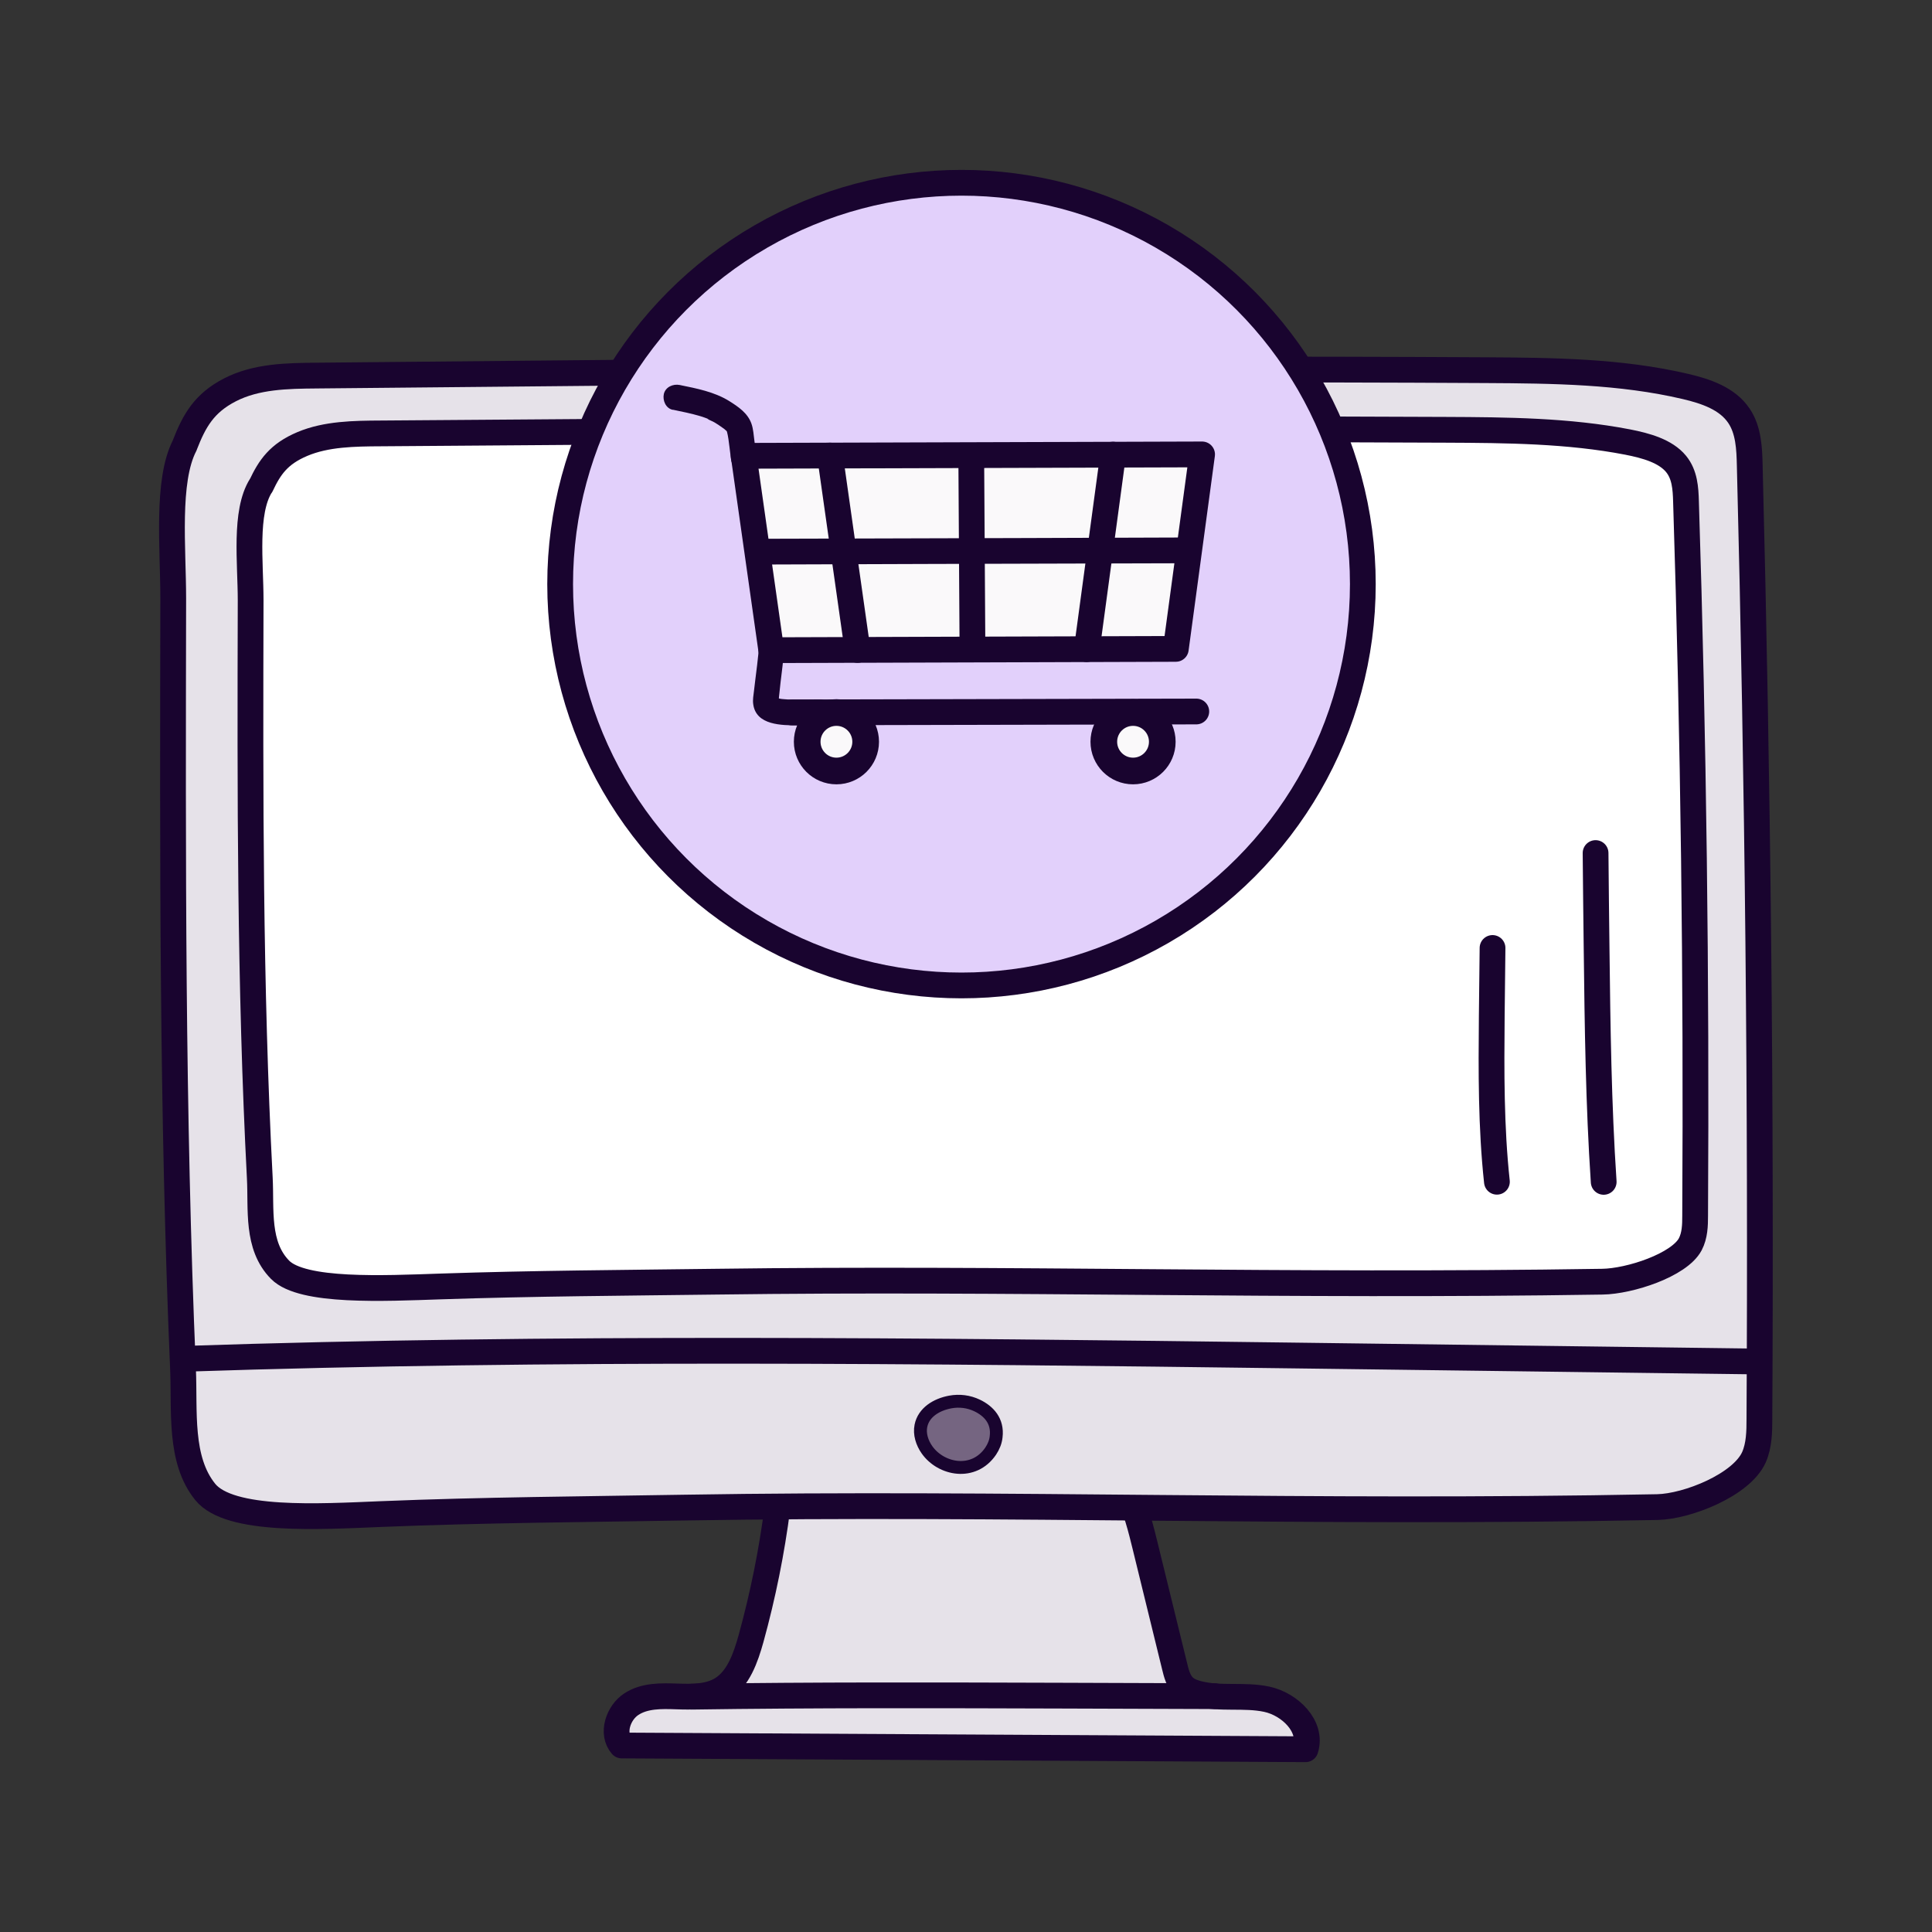
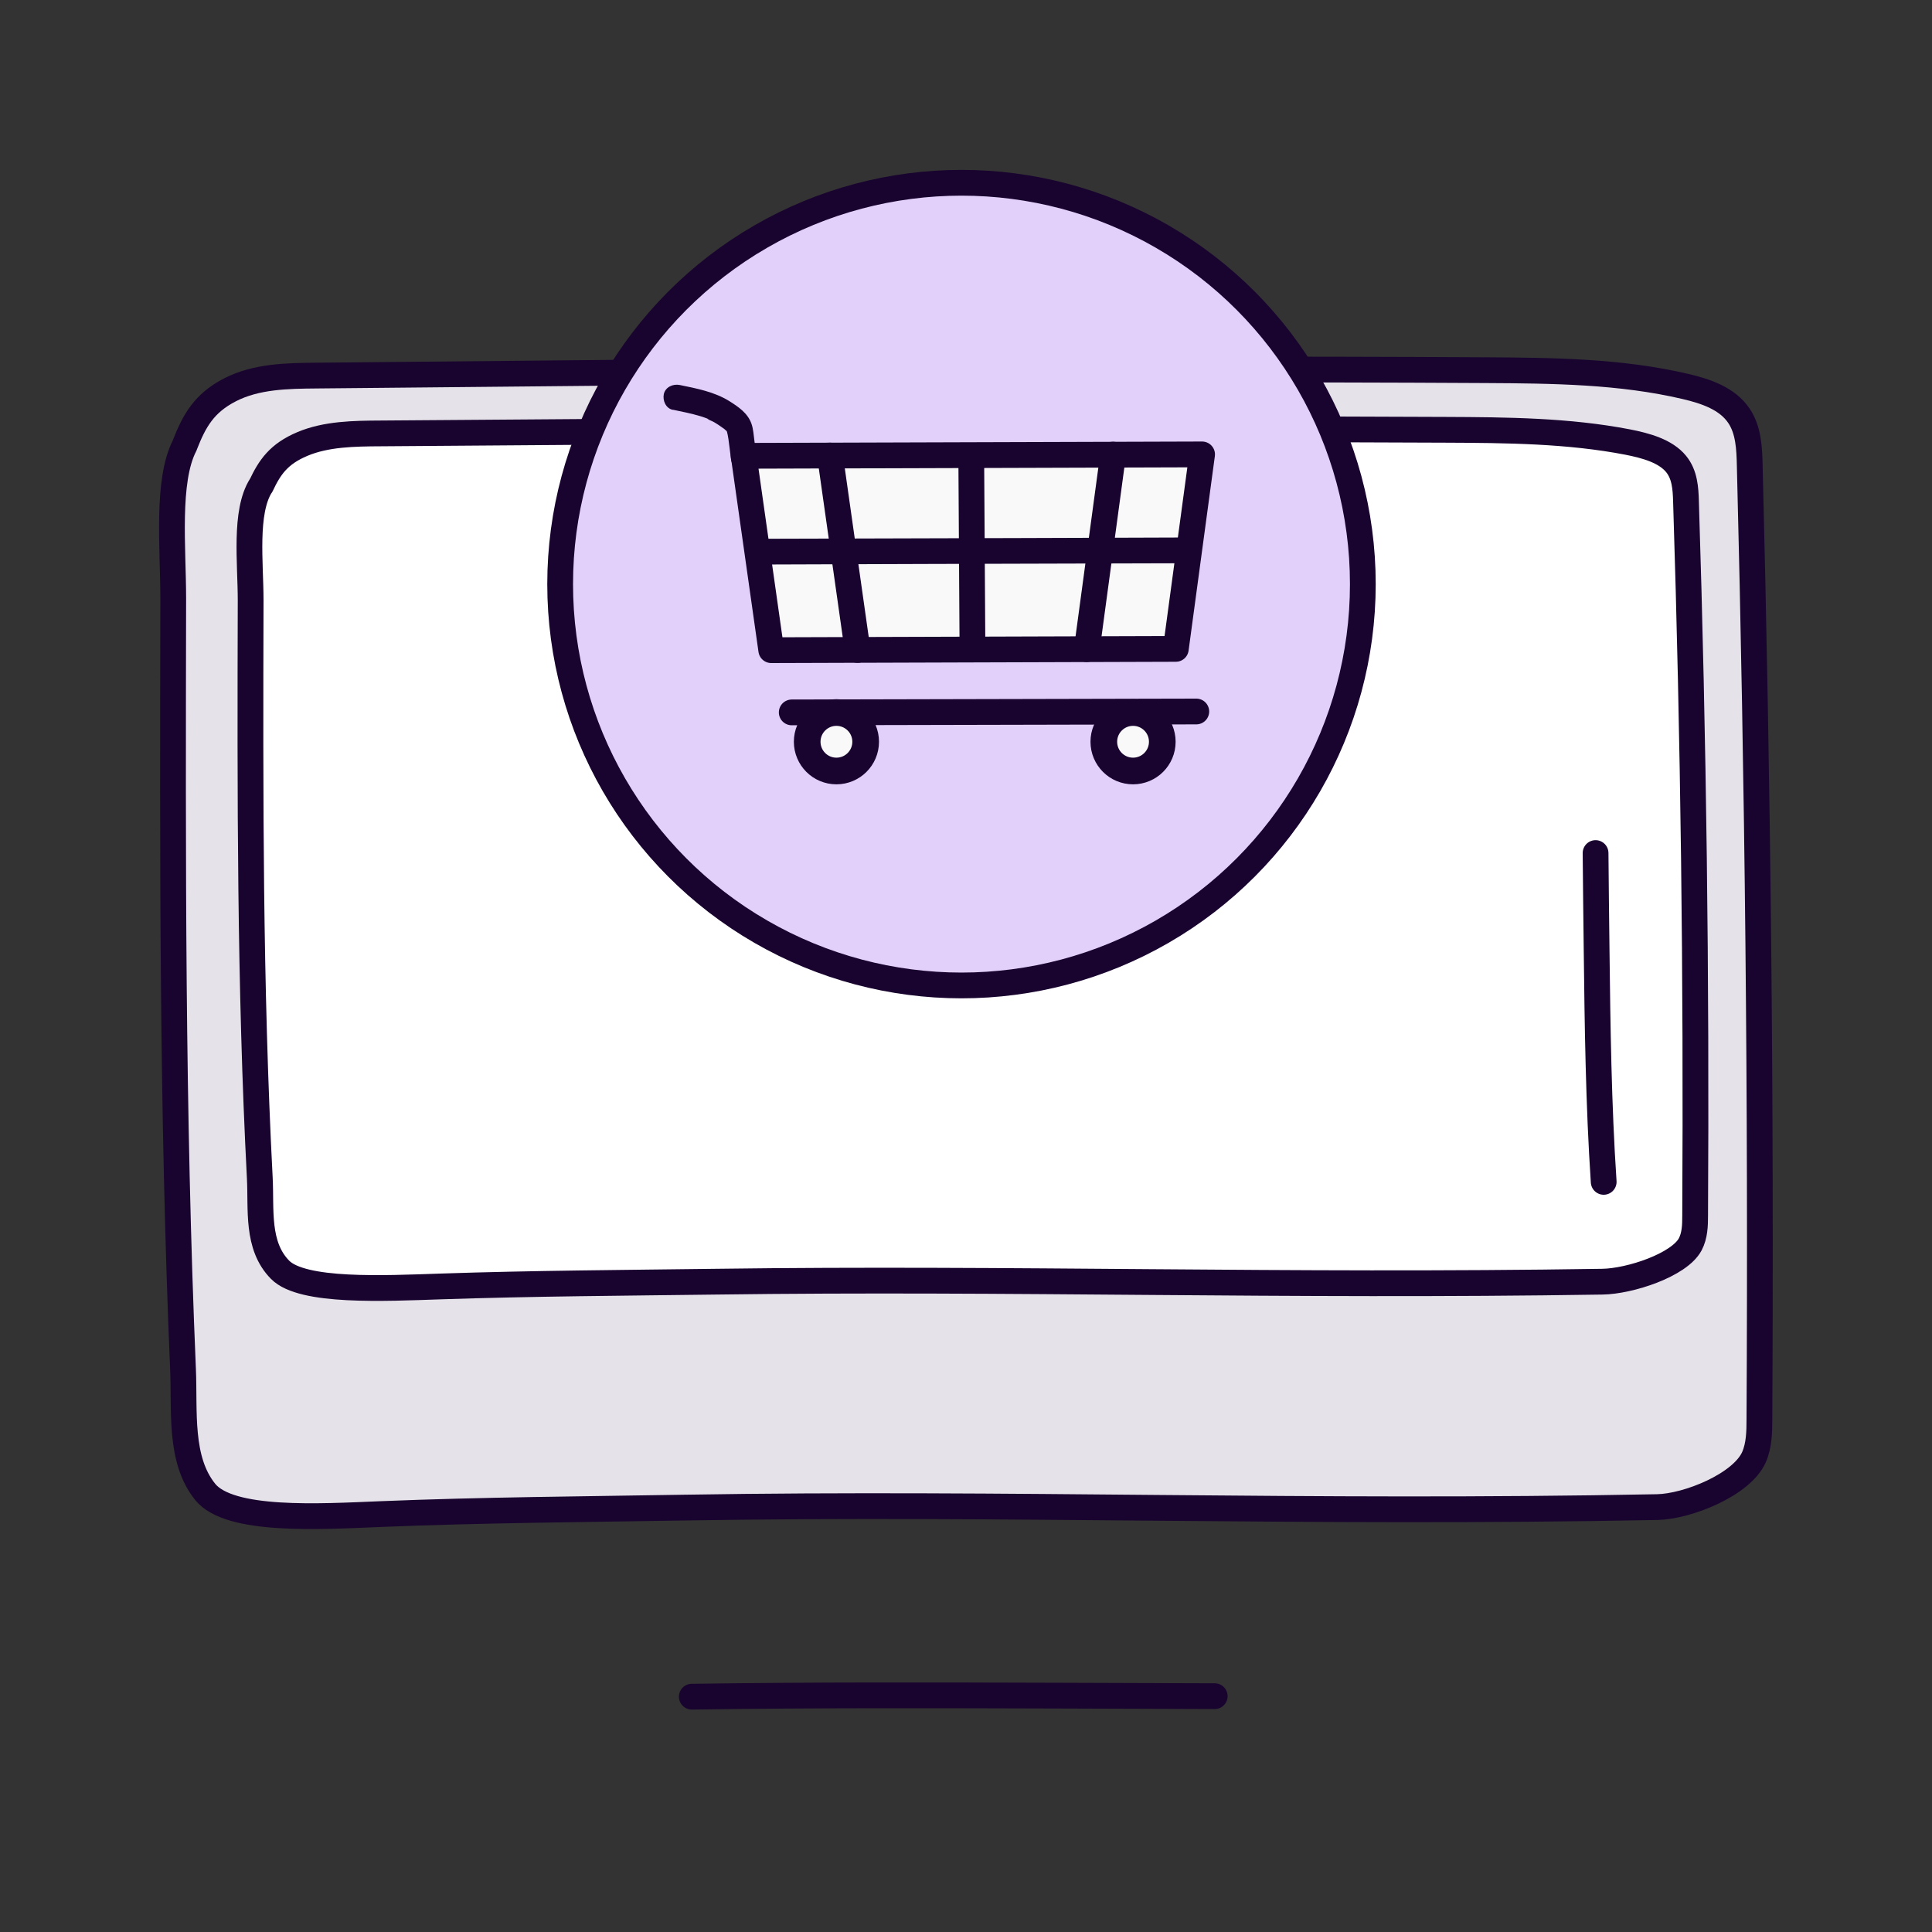
<svg xmlns="http://www.w3.org/2000/svg" id="Layer_8" data-name="Layer 8" viewBox="0 0 150 150">
  <rect x="0" y="0" width="150" height="150" fill="#333333" stroke="none" />
  <defs>
    <style>
      .cls-1 {
        fill: #756581;
      }

      .cls-1, .cls-2, .cls-3, .cls-4, .cls-5, .cls-6, .cls-7 {
        stroke: #19042f;
        stroke-linecap: round;
        stroke-linejoin: round;
      }

      .cls-2 {
        fill-rule: evenodd;
      }

      .cls-2, .cls-3, .cls-4, .cls-5, .cls-7 {
        stroke-width: 2px;
      }

      .cls-2, .cls-6 {
        fill: #faf9fa;
      }

      .cls-8 {
        fill: #19042f;
      }

      .cls-3 {
        fill: #e2d0fb;
      }

      .cls-4 {
        fill: #fff;
      }

      .cls-5 {
        fill: #e6e2e9;
      }

      .cls-6 {
        stroke-width: 2.07px;
      }

      .cls-7 {
        fill: none;
      }
    </style>
  </defs>
  <g>
-     <path class="cls-5" d="m60.36,117.04c-.44,3.44-1.13,6.84-2.05,10.18-.42,1.5-.98,3.12-2.26,3.92-1.04.64-2.32.61-3.52.57s-2.49-.07-3.51.6c-1.02.66-1.57,2.28-.75,3.21,17.7.1,35.39.19,53.09.29.56-1.79-1.23-3.5-3-3.88s-3.62.02-5.37-.44c-.41-.11-.81-.26-1.11-.57-.39-.4-.55-.99-.68-1.54-.77-3.14-1.54-6.29-2.31-9.43-.22-.89-.79-3.29-1.38-3.97-.91-1.06-2.07.23-3.43.12-7.14-.57-14.31-.67-21.46-.3-.92.05-2.13.39-2.24,1.24Z" />
    <path class="cls-5" d="m14.34,34.57c.74-1.9,1.5-3.27,3.53-4.31,2.03-1.04,4.41-1.08,6.69-1.1,30.27-.3,60.54-.59,90.8-.42,5.2.03,10.46.08,15.52,1.27,1.57.37,3.23.93,4.13,2.27.75,1.11.81,2.53.84,3.87.63,24.67.89,49.35.75,74.02,0,1-.02,2.04-.42,2.96-.95,2.15-5.16,3.83-7.5,3.88-27.22.53-50.22-.38-75.6.04-7.67.13-15.6.18-23.46.5-4.84.2-11.78.62-13.68-1.71-2.04-2.51-1.59-6.3-1.73-9.53-.85-19.94-.8-39.9-.76-59.85,0-3.87-.54-9.12.89-11.88Z" />
    <path class="cls-4" d="m20.27,37.7c.67-1.42,1.36-2.45,3.21-3.23,1.85-.78,4.01-.81,6.09-.82,27.56-.21,55.12-.42,82.67-.28,4.74.02,9.52.06,14.13.95,1.43.28,2.94.7,3.76,1.7.68.83.74,1.9.77,2.9.59,18.49.82,36.98.71,55.47,0,.75-.02,1.53-.38,2.22-.86,1.61-4.69,2.87-6.83,2.9-24.78.39-45.72-.31-68.83,0-6.99.09-14.2.13-21.36.37-4.41.15-10.73.46-12.46-1.29-1.86-1.88-1.45-4.72-1.58-7.14-.78-14.94-.75-29.9-.71-44.85,0-2.9-.5-6.84.8-8.9Z" />
-     <path class="cls-1" d="m75.86,109.12c-.65-.31-1.37-.4-2.08-.27-1.08.2-2.07.81-2.28,1.85-.13.64.09,1.32.47,1.86,1.09,1.55,3.63,2.05,4.95.1.22-.33.38-.71.42-1.11.15-1.23-.58-2-1.48-2.43Z" />
-     <path class="cls-7" d="m14.27,105.5c28.54-.95,57.59-.63,86.15-.26,11.86.15,23.72.31,35.57.46" />
+     <path class="cls-1" d="m75.86,109.12Z" />
    <path class="cls-7" d="m124.51,91.76c-.4-5.98-.48-12.07-.55-18.07-.03-2.49-.06-4.98-.08-7.46" />
-     <path class="cls-7" d="m116.22,91.75c-.46-4.25-.44-8.58-.4-12.84.02-1.77.04-3.54.06-5.31" />
    <path class="cls-7" d="m53.71,131.73c9.46-.14,19.34-.11,28.81-.08,3.93.01,7.86.03,11.79.04" />
  </g>
  <circle class="cls-3" cx="74.65" cy="45.35" r="31.16" />
  <g>
    <line class="cls-7" x1="92.88" y1="55.24" x2="61.47" y2="55.31" />
    <polygon class="cls-2" points="91.29 50.38 59.88 50.48 57.74 35.39 93.33 35.28 91.29 50.38" />
-     <path class="cls-8" d="m58.9,50.57c-.07.72-.16,1.43-.25,2.14-.04.31-.07.61-.11.92-.04.34-.11.7-.06,1.04.22,1.66,2.23,1.64,3.5,1.65.55,0,1.1-.01,1.65-.01s1.02-.46,1-1-.44-1-1-1-1.14.02-1.71.01c-.33,0-.65,0-.98-.03-.14,0-.28-.03-.41-.04.35.02.14.02.05,0-.07-.01-.14-.03-.21-.05-.1-.04-.09-.03.05.02-.04-.02-.08-.04-.11-.07.11.09.13.11.05.03-.07-.08-.06-.06.04.06.05.15.07.18.03.08.01.17.02.2.02.09.02-.09.02-.2.03-.3.04-.37.08-.74.12-1.11.1-.82.2-1.63.28-2.45.05-.52-.5-1.02-1-1-.59.03-.94.44-1,1h0Z" />
    <path class="cls-8" d="m52.24,31.81c.71.15,1.43.29,2.13.5.12.04.24.07.36.12.06.02.13.05.19.07.03.01.06.02.09.04.1.04.06.02-.11-.04.16.12.4.19.58.3.2.12.4.25.59.39.06.04.12.09.18.13.03.03.19.18.1.07-.13-.17.19.26.01,0,.03.04.06.09.08.14-.04-.12-.05-.13,0-.02.1.38.14.77.19,1.15,0,.04.06.42.02.16.01.08.02.16.03.24.02.19.05.37.07.56.06.52.42,1.03,1,1,.49-.02,1.07-.44,1-1-.06-.47-.12-.94-.18-1.41-.06-.43-.08-.9-.23-1.32-.29-.82-1.02-1.31-1.72-1.75-1.16-.72-2.53-.98-3.85-1.25-.51-.1-1.1.15-1.23.7-.11.5.15,1.12.7,1.23h0Z" />
    <path class="cls-8" d="m59.05,43.83c8.62-.03,17.24-.06,25.86-.08l7.37-.02c1.29,0,1.29-2,0-2-8.62.03-17.24.06-25.86.08l-7.37.02c-1.29,0-1.29,2,0,2h0Z" />
    <circle class="cls-6" cx="87.97" cy="57.59" r="2.27" />
    <circle class="cls-6" cx="64.94" cy="57.59" r="2.27" />
    <line class="cls-7" x1="75.5" y1="50.14" x2="75.41" y2="35.74" />
    <line class="cls-7" x1="84.38" y1="50.4" x2="86.42" y2="35.3" />
    <line class="cls-7" x1="66.58" y1="50.46" x2="64.44" y2="35.37" />
  </g>
</svg>